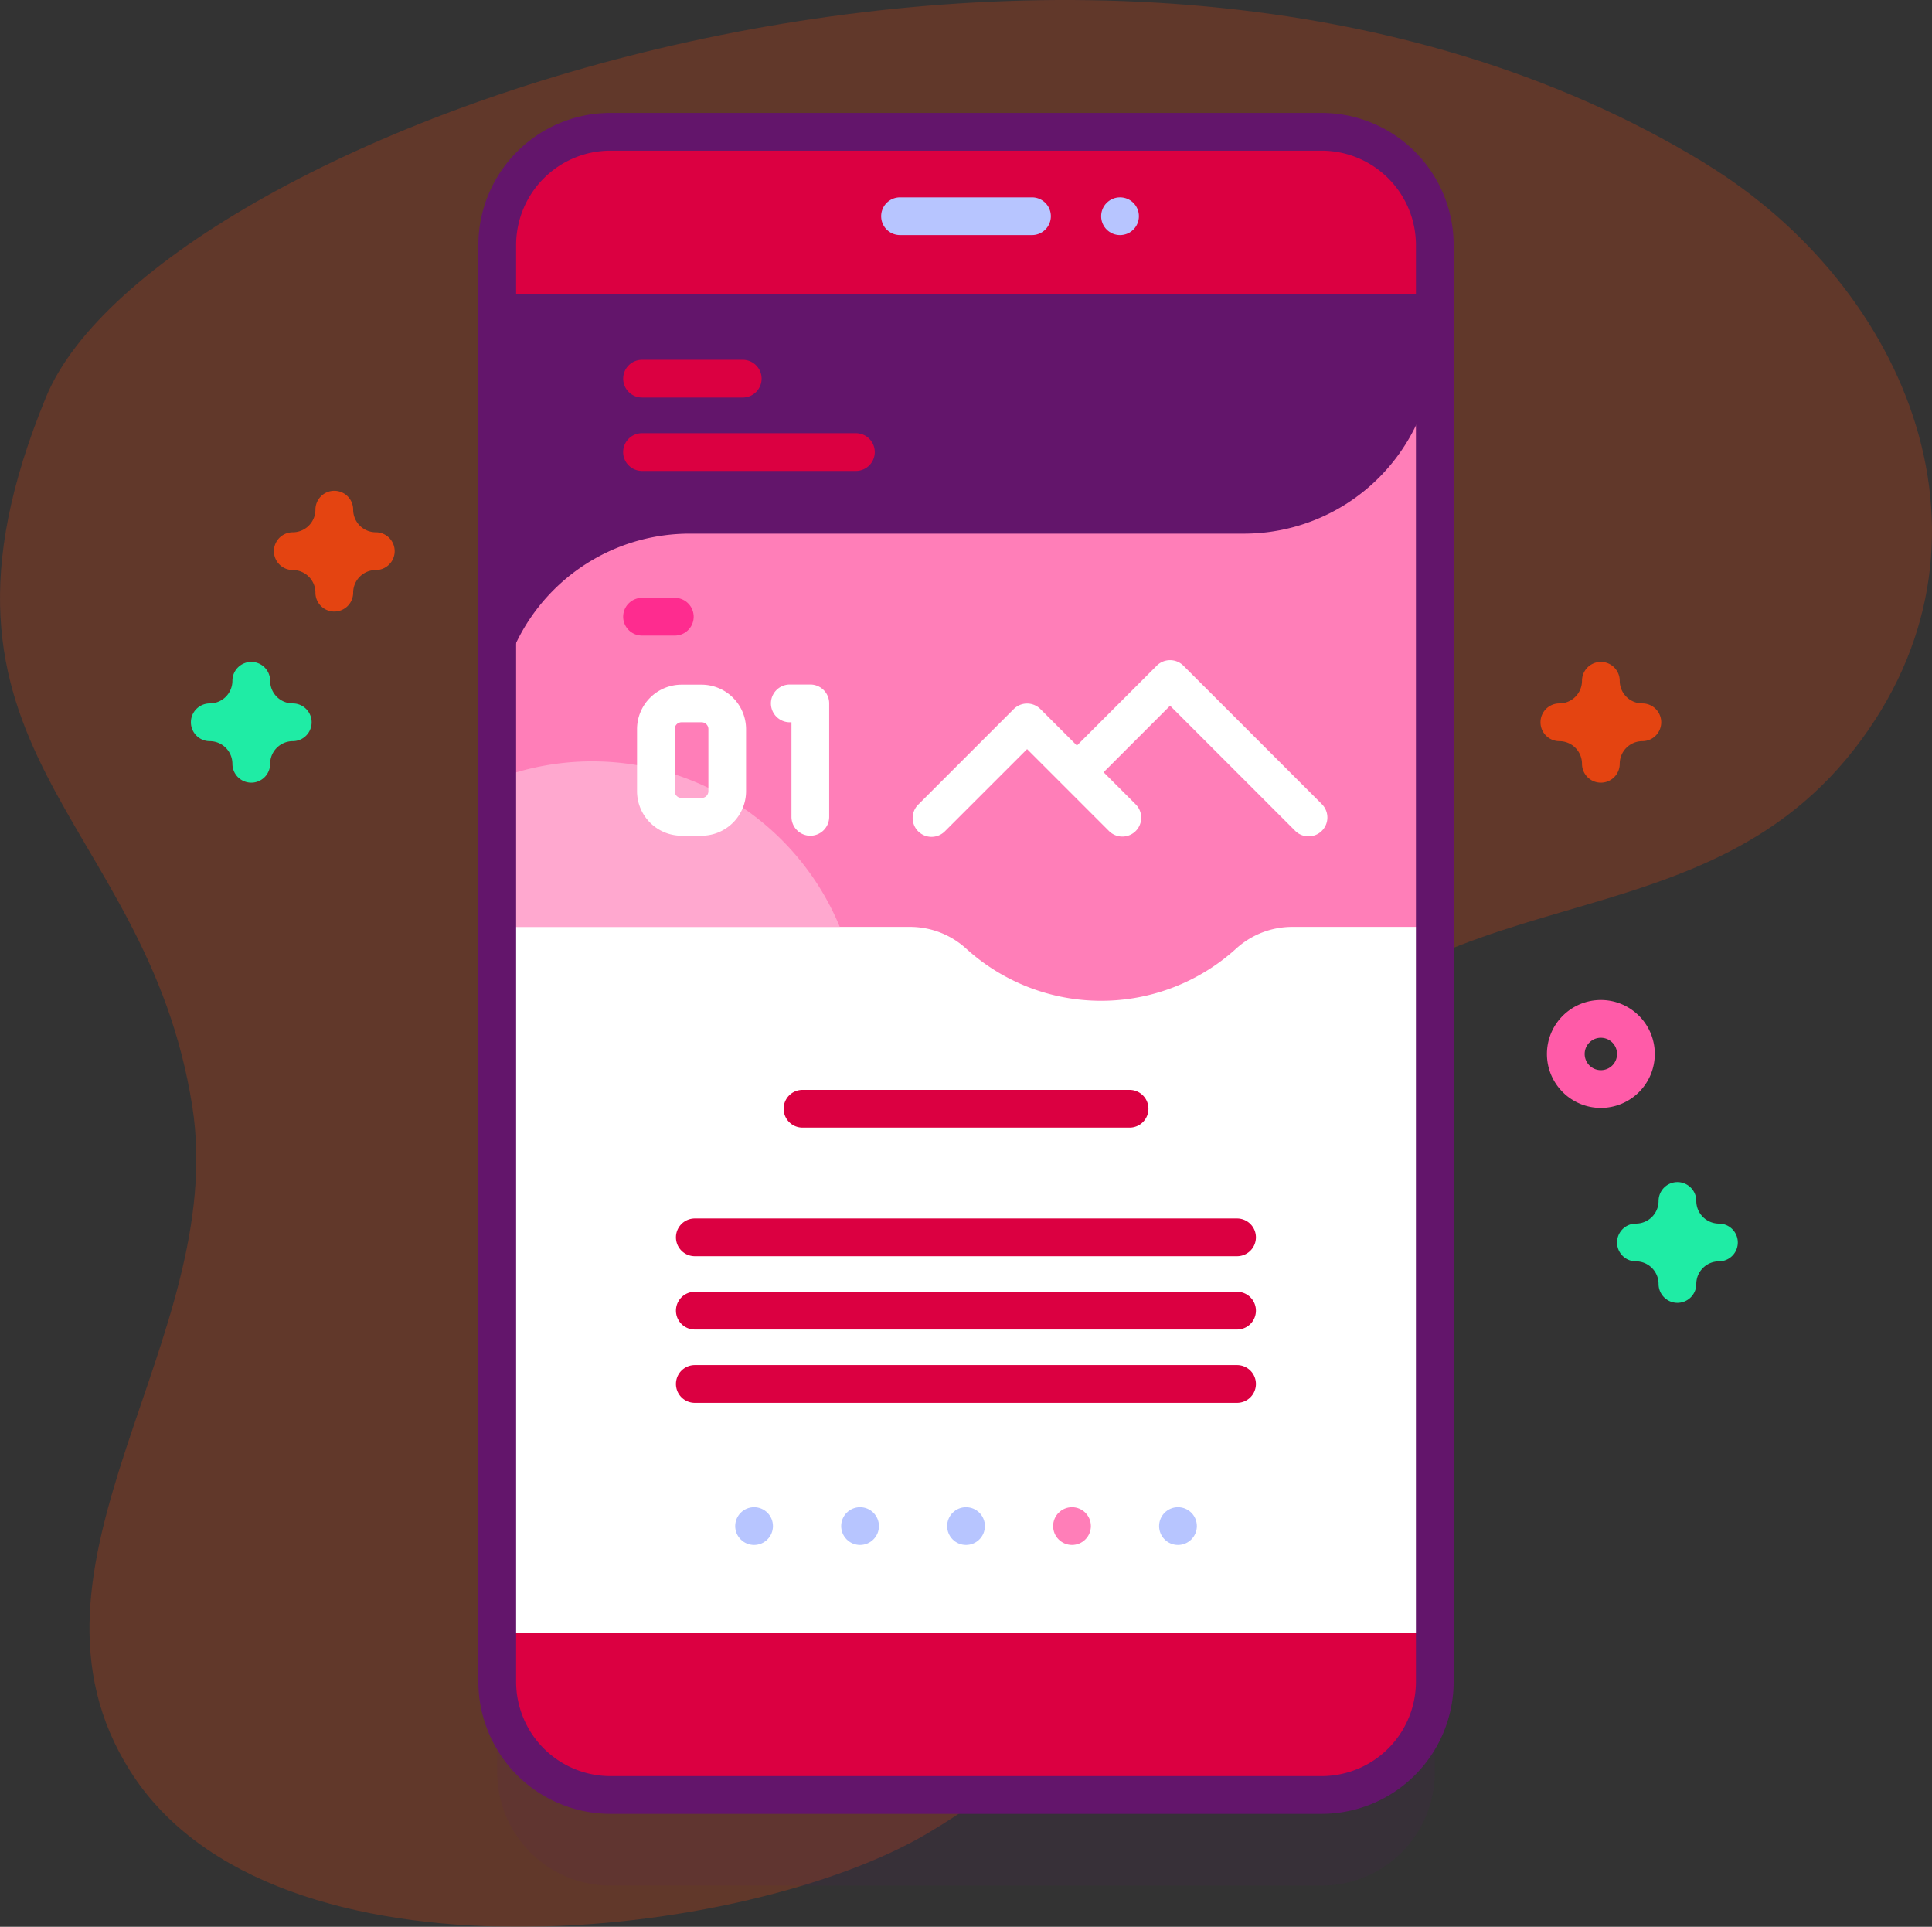
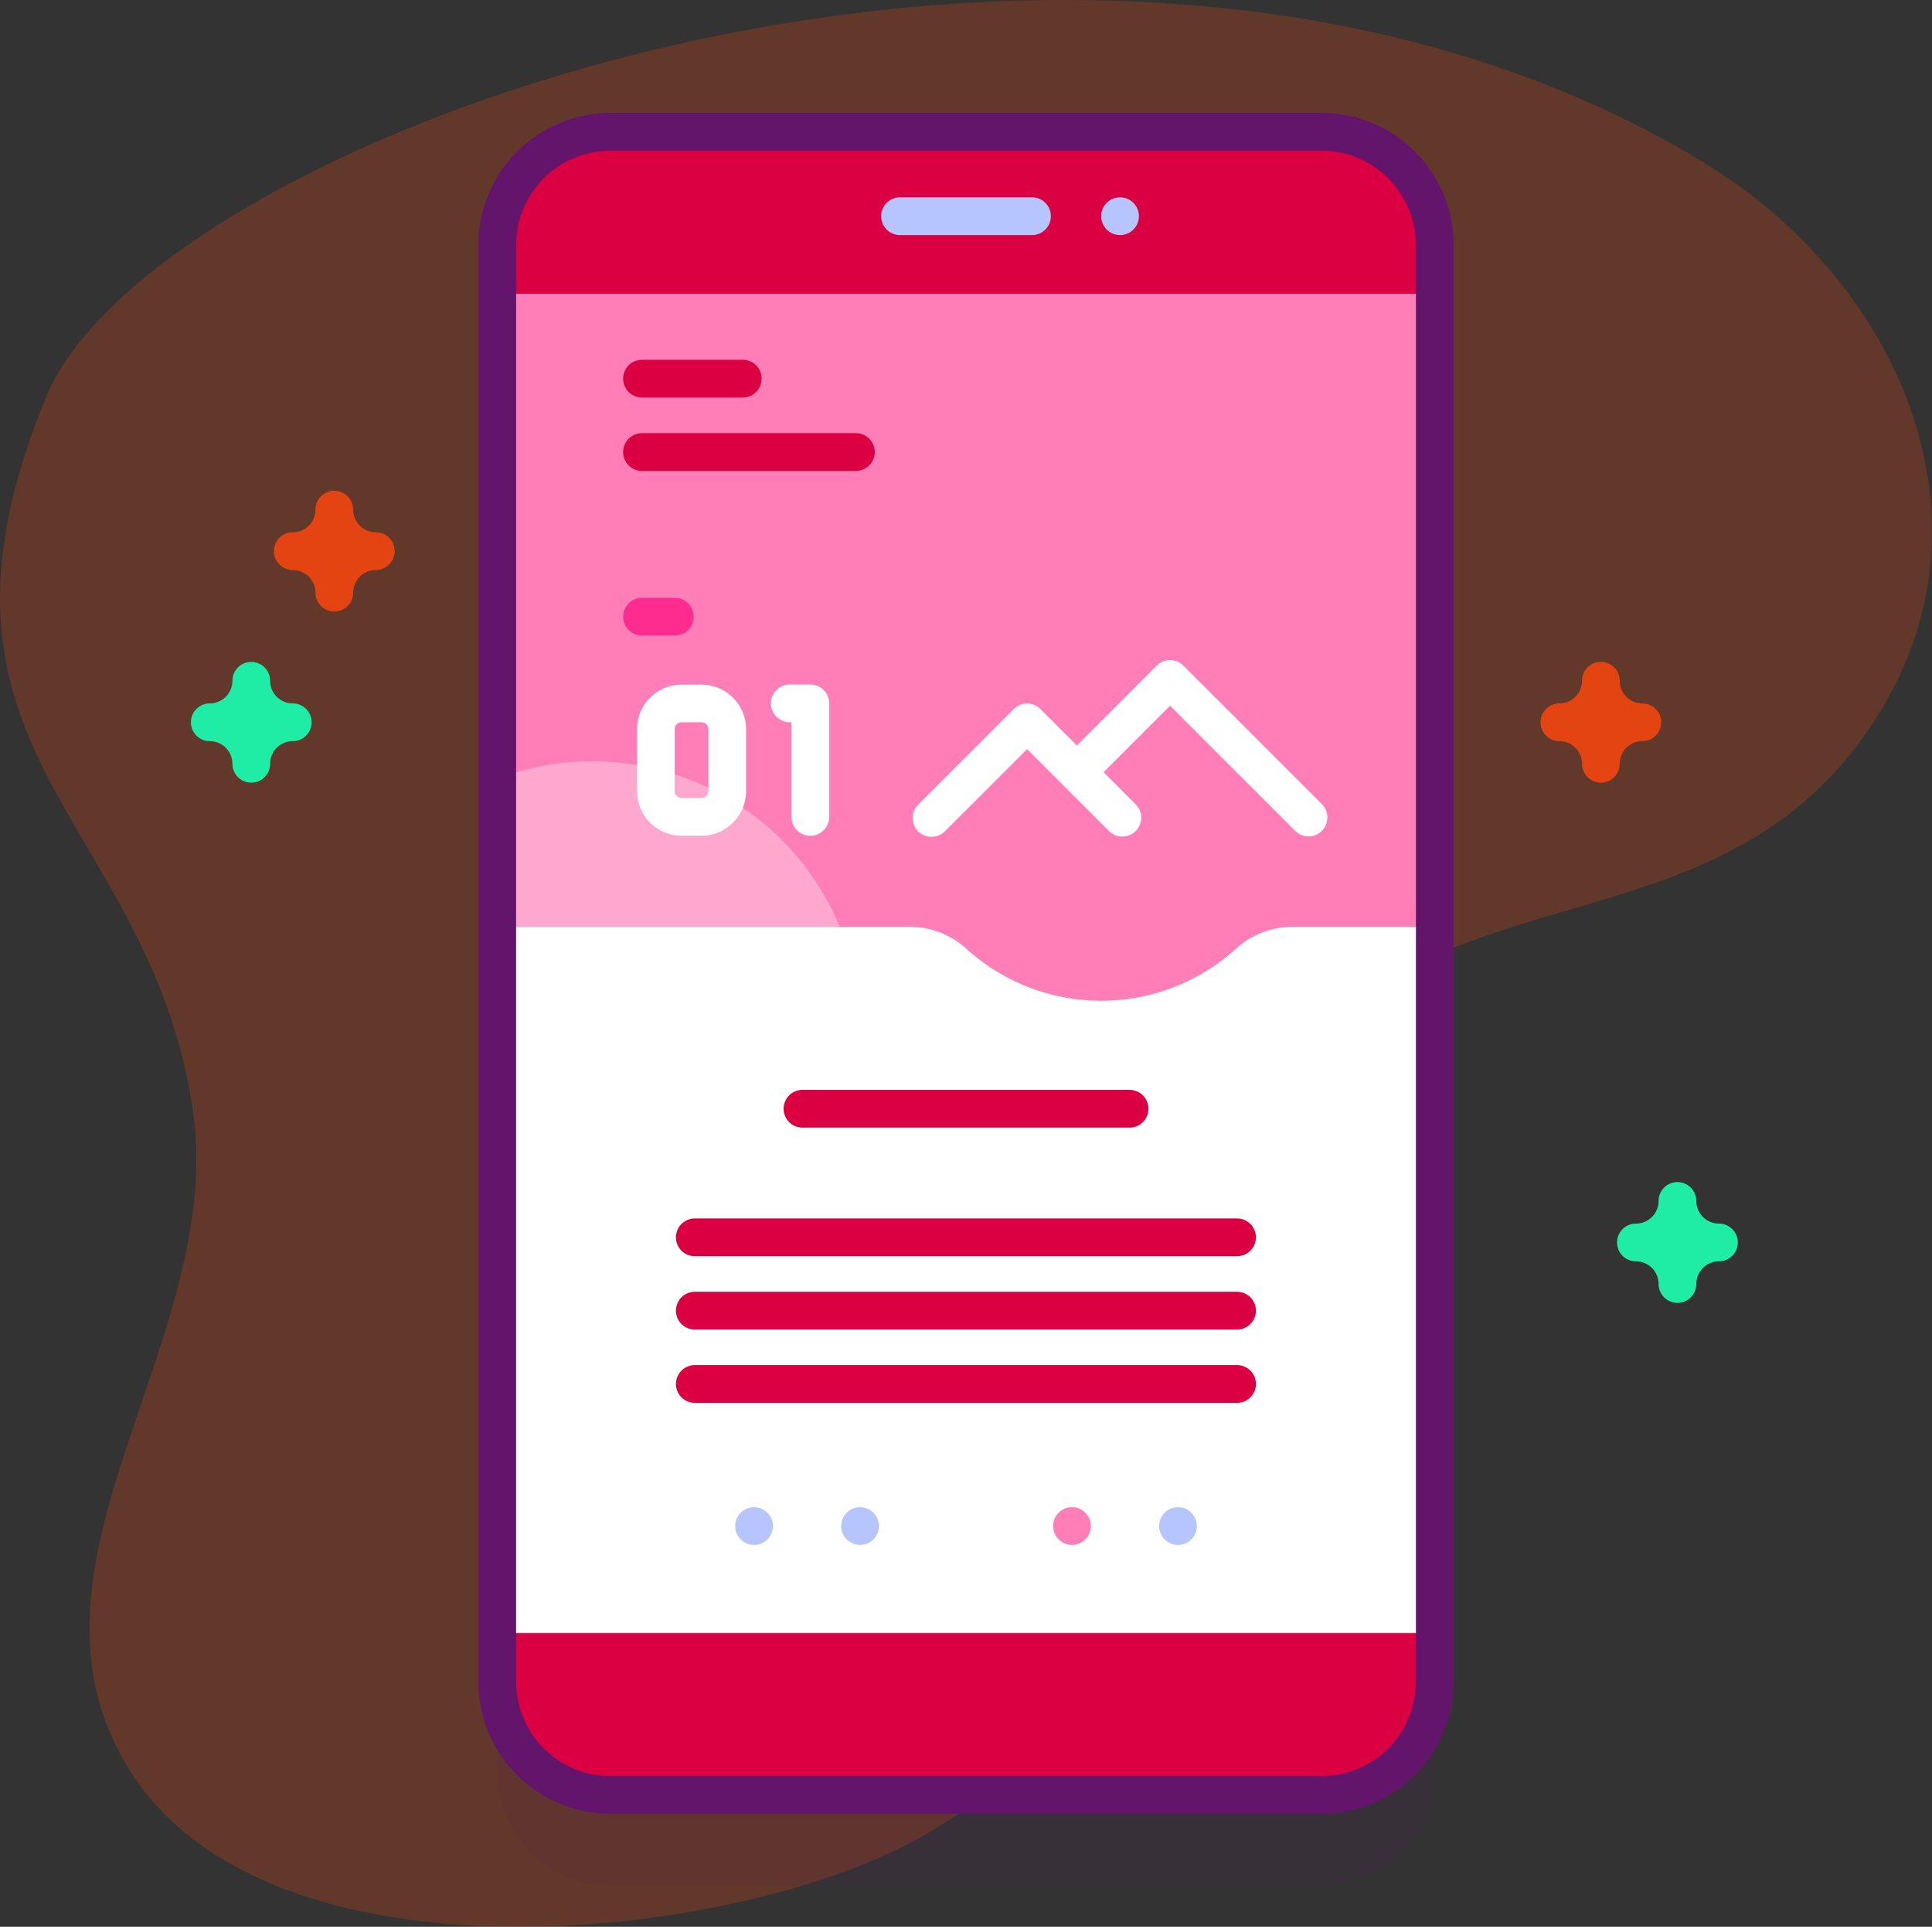
<svg xmlns="http://www.w3.org/2000/svg" width="134.683" height="134.291" viewBox="0 0 134.683 134.291">
  <rect x="0" y="0" width="134.683" height="134.291" fill="#333333" stroke="none" />
  <g id="Groupe_173" data-name="Groupe 173" transform="translate(-1240.532 74.961)">
    <g id="Groupe_159" data-name="Groupe 159" transform="translate(1240.532 -74.961)" opacity="0.26">
      <path id="Tracé_322" data-name="Tracé 322" d="M1359.379-63.593c-42.235-25.745-107.985-2.265-115.636,16.3-10.235,24.831,6.991,29.075,10.191,49.421,2.568,16.325-13.464,31.959-4.312,46.371,9.965,15.694,43,11.753,55.556,4.326,22.984-13.6,11.392-29.465,22.276-49.269,10.366-18.863,30.578-11.213,42.341-26.3,11.18-14.342,3.764-32.2-10.416-40.842Z" transform="translate(-1240.532 74.961)" fill="#e44411" />
    </g>
    <g id="Groupe_172" data-name="Groupe 172" transform="translate(1253.84 -67.092)">
      <g id="Groupe_168" data-name="Groupe 168" transform="translate(20.04 0)">
        <g id="Groupe_161" data-name="Groupe 161">
          <path id="Tracé_323" data-name="Tracé 323" d="M1429.768,99.875h-49.576a7.891,7.891,0,0,1-7.891-7.892V-8.154a7.891,7.891,0,0,1,7.891-7.892h49.576a7.891,7.891,0,0,1,7.891,7.892V91.984A7.891,7.891,0,0,1,1429.768,99.875Z" transform="translate(-1370.986 23.675)" fill="#63156b" opacity="0.1" style="mix-blend-mode: normal;isolation: isolate" />
          <path id="Tracé_324" data-name="Tracé 324" d="M1429.768,75.875h-49.576a7.891,7.891,0,0,1-7.891-7.892V-32.154a7.891,7.891,0,0,1,7.891-7.892h49.576a7.891,7.891,0,0,1,7.891,7.892V67.984A7.891,7.891,0,0,1,1429.768,75.875Z" transform="translate(-1370.986 41.361)" fill="#db0041" />
          <path id="Tracé_325" data-name="Tracé 325" d="M1372.3,2.863h65.358V96.21H1372.3Z" transform="translate(-1370.987 9.74)" fill="#fff" />
          <path id="Tracé_326" data-name="Tracé 326" d="M1437.661,2.863v44.13h-9.891a5.812,5.812,0,0,0-3.927,1.486,13.994,13.994,0,0,1-18.882,0,5.81,5.81,0,0,0-3.925-1.486H1372.3V2.863Z" transform="translate(-1370.987 9.74)" fill="#ff7eb8" />
          <path id="Tracé_327" data-name="Tracé 327" d="M1396.186,138.3H1372.3V127.976a18.681,18.681,0,0,1,23.883,10.325Z" transform="translate(-1370.987 -81.568)" fill="#ffa8cf" />
-           <path id="Tracé_328" data-name="Tracé 328" d="M1437.661,6.278V2.863H1372.3V33a13.415,13.415,0,0,1,13.416-13.416h38.633A13.309,13.309,0,0,0,1437.661,6.278Z" transform="translate(-1370.987 9.74)" fill="#63156b" />
          <path id="Tracé_329" data-name="Tracé 329" d="M1426.083,73.506h-49.576A9.217,9.217,0,0,1,1367.3,64.3V-35.839a9.217,9.217,0,0,1,9.207-9.207h49.576a9.217,9.217,0,0,1,9.207,9.207V64.3A9.217,9.217,0,0,1,1426.083,73.506ZM1376.508-42.415a6.584,6.584,0,0,0-6.576,6.576V64.3a6.584,6.584,0,0,0,6.576,6.576h49.576a6.584,6.584,0,0,0,6.576-6.576V-35.839a6.584,6.584,0,0,0-6.576-6.576Z" transform="translate(-1367.301 45.046)" fill="#63156b" />
          <g id="Groupe_160" data-name="Groupe 160" transform="translate(28.081 5.884)">
            <path id="Tracé_330" data-name="Tracé 330" d="M1484.563-20.045h-9.2a1.315,1.315,0,0,1-1.315-1.315,1.315,1.315,0,0,1,1.315-1.315h9.2a1.315,1.315,0,0,1,1.315,1.315A1.315,1.315,0,0,1,1484.563-20.045Z" transform="translate(-1474.05 22.676)" fill="#b7c5ff" />
          </g>
          <circle id="Ellipse_40" data-name="Ellipse 40" cx="1.316" cy="1.316" r="1.316" transform="translate(43.415 5.884)" fill="#b7c5ff" />
        </g>
        <path id="Tracé_331" data-name="Tracé 331" d="M1510.919,109.986l-9.652-9.651a1.315,1.315,0,0,0-1.86,0l-5.566,5.567-2.543-2.543a1.315,1.315,0,0,0-1.86,0l-6.661,6.662a1.315,1.315,0,1,0,1.86,1.86l5.732-5.731,5.711,5.711a1.315,1.315,0,0,0,1.86-1.86l-2.239-2.239,4.636-4.637,8.721,8.721a1.315,1.315,0,0,0,1.86-1.86Z" transform="translate(-1452.117 -61.808)" fill="#fff" />
        <g id="Groupe_165" data-name="Groupe 165" transform="translate(10.095 17.207)">
          <g id="Groupe_163" data-name="Groupe 163" transform="translate(0 0)">
            <path id="Tracé_332" data-name="Tracé 332" d="M1458.8,247.879h-37.8a1.315,1.315,0,0,0,0,2.631h37.8a1.315,1.315,0,1,0,0-2.631Z" transform="translate(-1416.006 -188.032)" fill="#db0041" />
            <path id="Tracé_333" data-name="Tracé 333" d="M1472.31,213.81h-22.8a1.315,1.315,0,1,0,0,2.631h22.8a1.315,1.315,0,1,0,0-2.631Z" transform="translate(-1437.009 -162.925)" fill="#db0041" />
            <g id="Groupe_162" data-name="Groupe 162">
              <path id="Tracé_334" data-name="Tracé 334" d="M1414.011,20.368h-7.018a1.315,1.315,0,1,0,0,2.631h7.018a1.315,1.315,0,1,0,0-2.631Z" transform="translate(-1405.677 -20.368)" fill="#db0041" />
              <path id="Tracé_335" data-name="Tracé 335" d="M1409.276,83.438h-2.284a1.315,1.315,0,1,0,0,2.631h2.284a1.315,1.315,0,0,0,0-2.631Z" transform="translate(-1405.677 -66.847)" fill="#fe2c8f" />
              <path id="Tracé_336" data-name="Tracé 336" d="M1421.9,39.8h-14.91a1.315,1.315,0,1,0,0,2.631h14.91a1.315,1.315,0,1,0,0-2.631Z" transform="translate(-1405.677 -34.685)" fill="#db0041" />
            </g>
          </g>
          <g id="Groupe_164" data-name="Groupe 164" transform="translate(3.687 64.958)">
            <path id="Tracé_337" data-name="Tracé 337" d="M1458.8,286.734h-37.8a1.315,1.315,0,0,0,0,2.631h37.8a1.315,1.315,0,1,0,0-2.631Z" transform="translate(-1419.693 -281.623)" fill="#db0041" />
            <path id="Tracé_338" data-name="Tracé 338" d="M1458.8,267.306h-37.8a1.315,1.315,0,0,0,0,2.631h37.8a1.315,1.315,0,1,0,0-2.631Z" transform="translate(-1419.693 -267.306)" fill="#db0041" />
          </g>
        </g>
        <g id="Groupe_167" data-name="Groupe 167" transform="translate(17.904 97.178)">
          <g id="Groupe_166" data-name="Groupe 166">
            <circle id="Ellipse_41" data-name="Ellipse 41" cx="1.316" cy="1.316" r="1.316" transform="translate(0 0)" fill="#b7c5ff" />
            <circle id="Ellipse_42" data-name="Ellipse 42" cx="1.316" cy="1.316" r="1.316" transform="translate(7.388 0)" fill="#b7c5ff" />
-             <circle id="Ellipse_43" data-name="Ellipse 43" cx="1.316" cy="1.316" r="1.316" transform="translate(14.775)" fill="#b7c5ff" />
          </g>
          <circle id="Ellipse_44" data-name="Ellipse 44" cx="1.316" cy="1.316" r="1.316" transform="translate(22.163)" fill="#ff7eb8" />
          <circle id="Ellipse_45" data-name="Ellipse 45" cx="1.316" cy="1.316" r="1.316" transform="translate(29.551)" fill="#b7c5ff" />
        </g>
      </g>
      <g id="Groupe_171" data-name="Groupe 171" transform="translate(31.094 39.841)">
        <g id="Groupe_169" data-name="Groupe 169">
          <path id="Tracé_339" data-name="Tracé 339" d="M1413.833,116.948h-1.4a3.108,3.108,0,0,1-3.1-3.1v-4.329a3.108,3.108,0,0,1,3.1-3.1h1.4a3.108,3.108,0,0,1,3.1,3.1v4.329a3.108,3.108,0,0,1-3.1,3.1Zm-1.4-7.908a.475.475,0,0,0-.474.474v4.329a.475.475,0,0,0,.474.474h1.4a.475.475,0,0,0,.474-.474v-4.329a.475.475,0,0,0-.474-.474Z" transform="translate(-1409.326 -106.41)" fill="#fff" />
        </g>
        <g id="Groupe_170" data-name="Groupe 170" transform="translate(9.34)">
          <path id="Tracé_340" data-name="Tracé 340" d="M1447.58,116.948a1.315,1.315,0,0,1-1.315-1.315v-6.593h-.117a1.315,1.315,0,0,1,0-2.631h1.432a1.315,1.315,0,0,1,1.315,1.315v7.908A1.315,1.315,0,0,1,1447.58,116.948Z" transform="translate(-1444.833 -106.41)" fill="#fff" />
        </g>
      </g>
-       <path id="Tracé_341" data-name="Tracé 341" d="M1654.244,197.52a3.76,3.76,0,1,1,3.76-3.76,3.764,3.764,0,0,1-3.76,3.76Zm0-4.889a1.129,1.129,0,1,0,1.129,1.129A1.13,1.13,0,0,0,1654.244,192.632Z" transform="translate(-1555.953 -128.171)" fill="#ff5ba8" />
      <path id="Tracé_342" data-name="Tracé 342" d="M1673.277,246.655a1.315,1.315,0,0,1-1.315-1.315,1.58,1.58,0,0,0-1.578-1.578,1.315,1.315,0,0,1,0-2.631,1.58,1.58,0,0,0,1.578-1.578,1.315,1.315,0,1,1,2.63,0,1.58,1.58,0,0,0,1.578,1.578,1.315,1.315,0,0,1,0,2.631,1.58,1.58,0,0,0-1.578,1.578A1.315,1.315,0,0,1,1673.277,246.655Z" transform="translate(-1569.648 -163.719)" fill="#1feca5" />
      <path id="Tracé_343" data-name="Tracé 343" d="M1317.329,63.5a1.315,1.315,0,0,1-1.315-1.315,1.58,1.58,0,0,0-1.578-1.578,1.315,1.315,0,0,1,0-2.631,1.58,1.58,0,0,0,1.578-1.578,1.315,1.315,0,0,1,2.631,0,1.58,1.58,0,0,0,1.578,1.578,1.315,1.315,0,0,1,0,2.631,1.58,1.58,0,0,0-1.578,1.578A1.315,1.315,0,0,1,1317.329,63.5Z" transform="translate(-1307.333 -28.747)" fill="#e44411" />
      <path id="Tracé_344" data-name="Tracé 344" d="M1652.985,108.829a1.315,1.315,0,0,1-1.315-1.315,1.58,1.58,0,0,0-1.578-1.578,1.315,1.315,0,0,1,0-2.631,1.58,1.58,0,0,0,1.578-1.578,1.315,1.315,0,1,1,2.63,0,1.58,1.58,0,0,0,1.578,1.578,1.315,1.315,0,1,1,0,2.631,1.58,1.58,0,0,0-1.578,1.578A1.315,1.315,0,0,1,1652.985,108.829Z" transform="translate(-1554.694 -62.148)" fill="#e44411" />
      <path id="Tracé_345" data-name="Tracé 345" d="M1295.329,108.829a1.315,1.315,0,0,1-1.315-1.315,1.58,1.58,0,0,0-1.578-1.578,1.315,1.315,0,1,1,0-2.631,1.58,1.58,0,0,0,1.578-1.578,1.315,1.315,0,1,1,2.63,0,1.58,1.58,0,0,0,1.578,1.578,1.315,1.315,0,0,1,0,2.631,1.58,1.58,0,0,0-1.578,1.578A1.315,1.315,0,0,1,1295.329,108.829Z" transform="translate(-1291.12 -62.148)" fill="#1feca5" />
    </g>
  </g>
</svg>